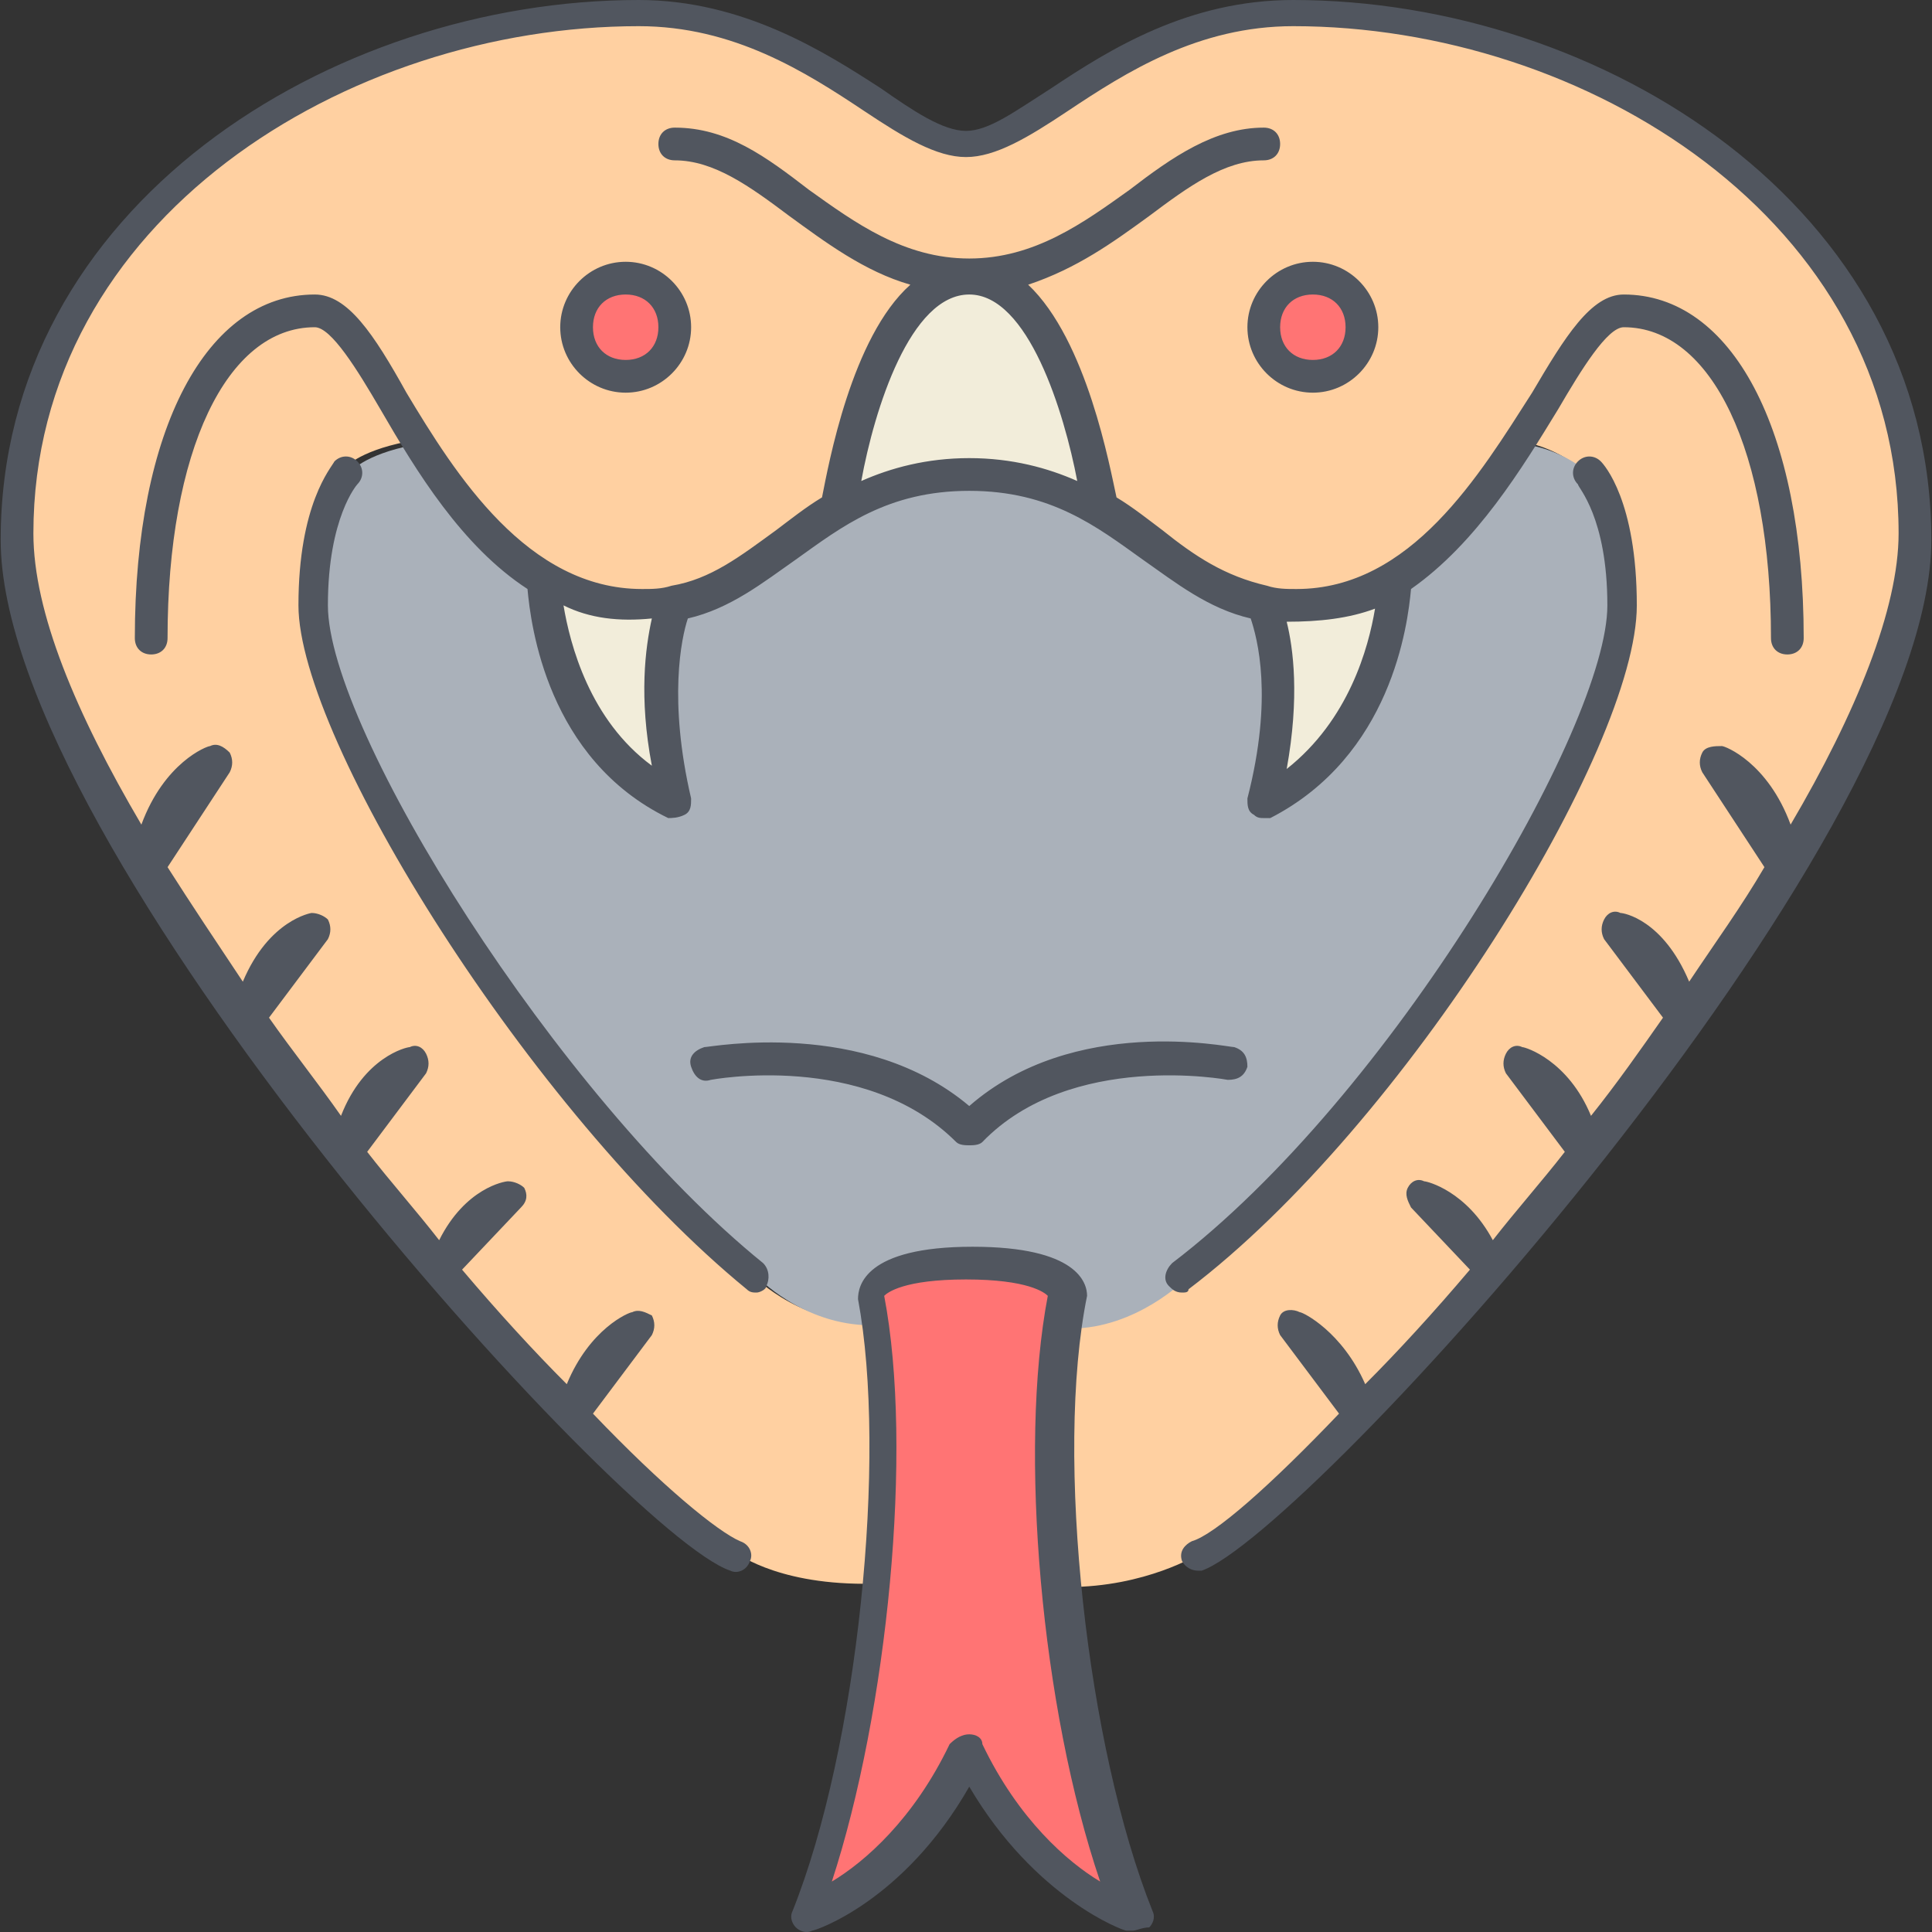
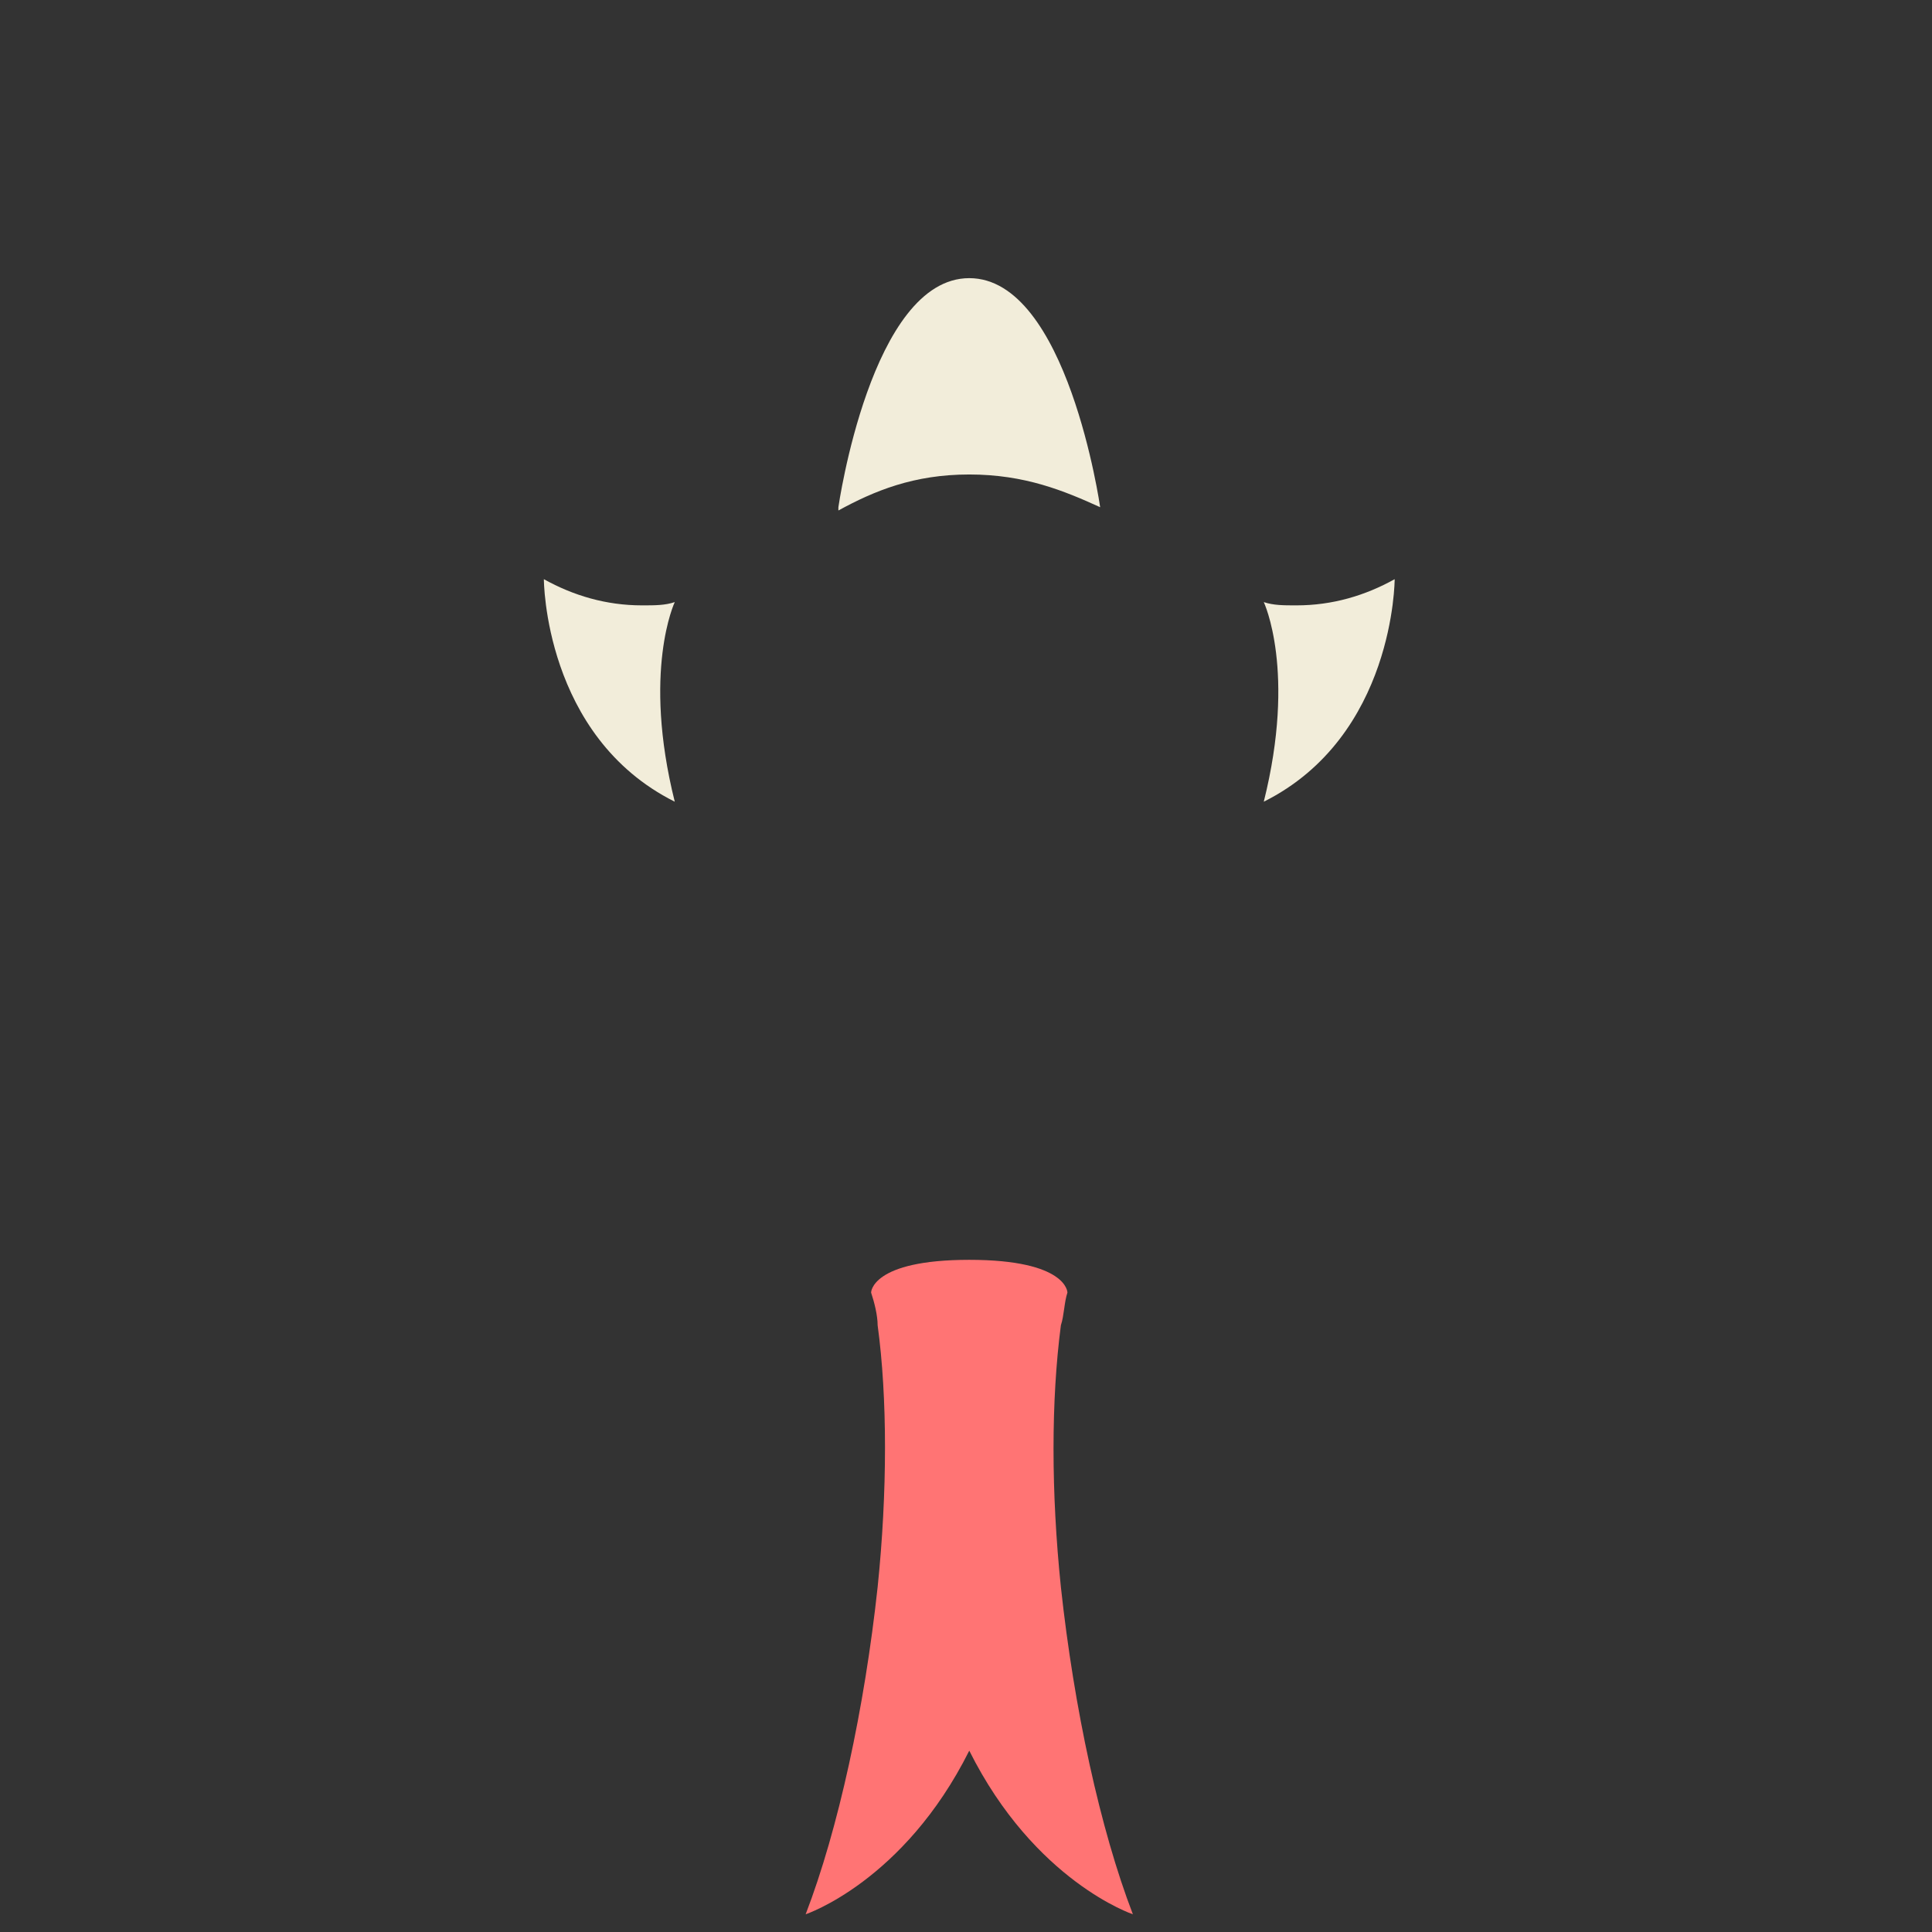
<svg xmlns="http://www.w3.org/2000/svg" version="1.1" id="Layer_1" x="0px" y="0px" viewBox="0 0 503.82 503.82" style="enable-background:new 0 0 503.82 503.82;" xml:space="preserve">
  <rect x="0" y="0" width="503.82" height="503.82" fill="#333333" stroke="none" />
  <g transform="translate(1 1)">
    <path style="fill:#F2EDDA;" d="M174.962,156.013c0,0-8.533,17.92,0,52.053C140.829,191,140.829,150.04,140.829,150.04   c7.68,4.267,16.213,6.827,25.6,6.827C169.842,156.867,172.402,156.867,174.962,156.013z M362.696,150.04c0,0,0,40.96-34.133,58.027   c8.533-34.133,0-52.053,0-52.053c2.56,0.853,5.12,0.853,8.533,0.853C346.482,156.867,355.016,154.307,362.696,150.04z    M285.896,131.267L285.896,131.267c-9.387-4.267-19.627-8.533-34.133-8.533s-24.747,4.267-34.133,9.387v-0.853   c0,0,8.533-59.733,34.133-59.733S285.896,131.267,285.896,131.267z" />
-     <path style="fill:#FFD0A1;" d="M149.362,367.64C93.042,309.614,4.296,196.973,4.296,139.8c0-85.333,85.333-136.533,162.133-136.533   c42.667,0,68.267,34.133,85.333,34.133s42.667-34.133,85.333-34.133c76.8,0,162.133,51.2,162.133,136.533   c0,56.32-88.747,169.813-145.067,227.84l0,0c-20.48,20.48-35.84,34.133-42.667,36.693c0,0-13.653,8.533-34.133,8.533h-1.707   c-2.56-24.747-2.56-49.493,0-68.267h0.853c17.067,0,29.867-12.8,29.867-12.8c57.173-42.667,115.2-140.8,115.2-174.933   c0-25.6-8.533-34.133-8.533-34.133s-6.827-6.827-17.067-8.533l-1.707-0.853c-8.533,13.653-18.773,28.16-33.28,35.84   c-7.68,4.267-16.213,6.827-25.6,6.827c-3.413,0-5.973,0-8.533-0.853c-17.067-3.413-28.16-15.36-42.667-24.747v-0.853   c0,0-8.533-59.733-34.133-59.733s-34.133,59.733-34.133,59.733v0.853c-15.36,8.533-25.6,21.333-42.667,24.747   c-2.56,0.853-5.12,0.853-8.533,0.853c-9.387,0-17.92-2.56-25.6-6.827c-13.653-8.533-23.893-22.187-32.427-35.84l-1.707,0.853   c-12.8,2.56-16.213,6.827-17.067,7.68c0,0-8.533,8.533-8.533,34.133c0,33.28,58.88,129.707,115.2,174.933   c0,0,11.947,12.8,29.867,12.8h1.707c2.56,19.627,2.56,43.52,0,68.267h-1.707c-23.893,0-34.133-8.533-34.133-8.533   C185.202,401.773,169.842,388.12,149.362,367.64L149.362,367.64z" />
-     <path style="fill:#AAB1BA;" d="M226.162,344.6c-17.92,0-29.867-12.8-29.867-12.8c-56.32-45.227-115.2-141.653-115.2-174.933   c0-25.6,8.533-34.133,8.533-34.133c0.853-0.853,4.267-5.12,17.067-7.68l1.707-0.853c8.533,13.653,18.773,27.307,32.427,35.84   c0,0,0,40.96,34.133,58.027c-8.533-34.133,0-52.053,0-52.053c17.067-3.413,28.16-15.36,42.667-24.747   c8.533-5.12,19.627-9.387,34.133-9.387s24.747,4.267,34.133,9.387c15.36,8.533,25.6,21.333,42.667,24.747c0,0,8.533,17.92,0,52.053   c34.133-17.067,34.133-58.027,34.133-58.027c13.653-8.533,24.747-22.187,33.28-35.84l1.707,0.853   c10.24,1.707,17.067,8.533,17.067,8.533s8.533,8.533,8.533,34.133c0,34.133-58.027,132.267-115.2,174.933   c0,0-12.8,12.8-29.867,12.8h-0.853c0-3.413,0.853-5.973,1.707-8.533c0,0,0-8.533-25.6-8.533s-25.6,8.533-25.6,8.533   c0.853,2.56,0.853,5.12,1.707,8.533L226.162,344.6z" />
    <g>
      <path style="fill:#FF7474;" d="M294.429,498.2c0,0-25.6-8.533-42.667-42.667c-17.067,34.133-42.667,42.667-42.667,42.667    c8.533-22.187,15.36-53.76,18.773-85.333c2.56-24.747,2.56-49.493,0-68.267c0-2.56-0.853-5.973-1.707-8.533    c0,0,0-8.533,25.6-8.533s25.6,8.533,25.6,8.533c-0.853,2.56-0.853,5.973-1.707,8.533c-2.56,19.627-2.56,43.52,0,68.267    C279.069,444.44,285.896,476.013,294.429,498.2" />
-       <path style="fill:#FF7474;" d="M162.162,71.533c6.827,0,12.8,5.973,12.8,12.8s-5.973,12.8-12.8,12.8    c-6.827,0-12.8-5.973-12.8-12.8S155.336,71.533,162.162,71.533z M341.362,71.533c6.827,0,12.8,5.973,12.8,12.8    s-5.973,12.8-12.8,12.8s-12.8-5.973-12.8-12.8S334.536,71.533,341.362,71.533z" />
    </g>
  </g>
-   <path style="fill:#51565F;" d="M295.429,503.467c-0.853,0-0.853,0-1.707,0c-0.853,0-23.893-8.533-40.96-37.547  c-17.067,29.867-40.107,37.547-40.96,37.547c-1.707,0.853-3.413,0-4.267-0.853c-0.853-0.853-1.707-2.56-0.853-4.267  c17.067-42.667,24.747-118.613,17.067-159.573c0-3.413,1.707-13.653,29.867-13.653c27.307,0,29.867,9.387,29.867,12.8  c-8.533,41.813,0,117.76,17.067,160.427c0.853,1.707,0,3.413-0.853,4.267C297.989,502.613,296.283,503.467,295.429,503.467z   M252.762,452.267c1.707,0,3.413,0.853,3.413,2.56c9.387,19.627,22.187,30.72,30.72,35.84  c-15.36-45.227-21.333-112.64-13.653-152.747c-0.853-0.853-5.12-4.267-21.333-4.267s-20.48,3.413-21.333,4.267  c7.68,40.107,0.853,108.373-13.653,152.747c8.533-5.12,21.333-16.213,30.72-35.84C249.349,453.12,251.056,452.267,252.762,452.267z   M312.496,409.6c-1.707,0-3.413-0.853-4.267-2.56c-0.853-2.56,0.853-4.267,2.56-5.12c5.973-1.707,20.48-14.507,38.4-33.28  l-15.36-20.48c-0.853-1.707-0.853-3.413,0-5.12c0.853-1.707,3.413-1.707,5.12-0.853c0.853,0,11.093,5.12,17.067,18.773  c8.533-8.533,17.92-18.773,27.307-29.867l-15.36-16.213c-0.853-1.707-1.707-3.413-0.853-5.12c0.853-1.707,2.56-2.56,4.267-1.707  c0.853,0,11.093,2.56,17.92,15.36c5.973-7.68,12.8-15.36,18.773-23.04l-15.36-20.48c-0.853-1.707-0.853-3.413,0-5.12  c0.853-1.707,2.56-2.56,4.267-1.707c0.853,0,11.947,3.413,17.92,17.92c6.827-8.533,12.8-17.067,18.773-25.6l-15.36-20.48  c-0.853-1.707-0.853-3.413,0-5.12s2.56-2.56,4.267-1.707c0.853,0,11.093,1.707,17.92,17.92c6.827-10.24,13.653-19.627,19.627-29.867  l-16.213-24.747c-0.853-1.707-0.853-3.413,0-5.12c0.853-1.707,3.413-1.707,5.12-1.707c0.853,0,11.947,4.267,17.92,20.48  c17.067-29.013,28.16-56.32,28.16-75.947c0-81.92-81.92-132.267-157.867-132.267c-24.747,0-43.52,11.947-58.88,22.187  c-10.24,6.827-18.773,11.947-26.453,11.947c-7.68,0-16.213-5.12-26.453-11.947c-15.36-10.24-34.133-22.187-58.88-22.187  C90.629,6.826,8.709,57.173,8.709,139.093c0,20.48,11.093,46.933,28.16,75.947c5.973-16.213,17.067-20.48,17.92-20.48  c1.707-0.853,3.413,0,5.12,1.707c0.853,1.707,0.853,3.413,0,5.12l-16.213,24.747c5.973,9.387,12.8,19.627,19.627,29.867  c6.827-16.213,17.92-17.92,17.92-17.92c1.707,0,3.413,0.853,4.267,1.707c0.853,1.707,0.853,3.413,0,5.12l-15.36,20.48  c5.973,8.533,12.8,17.067,18.773,25.6c5.973-15.36,17.067-17.92,17.92-17.92c1.707-0.853,3.413,0,4.267,1.707  c0.853,1.707,0.853,3.413,0,5.12l-15.36,20.48c5.973,7.68,12.8,15.36,18.773,23.04c6.827-13.653,17.067-15.36,17.92-15.36  c1.707,0,3.413,0.853,4.267,1.707c0.853,1.707,0.853,3.413-0.853,5.12l-15.36,16.213c9.387,11.093,18.773,21.333,27.307,29.867  c5.973-14.507,16.213-18.773,17.067-18.773c1.707-0.853,3.413,0,5.12,0.853c0.853,1.707,0.853,3.413,0,5.12l-15.36,20.48  c17.92,18.773,32.427,30.72,38.4,33.28c2.56,0.853,3.413,3.413,2.56,5.12c-0.853,2.56-3.413,3.413-5.12,2.56  C162.31,400.213,0.177,221.013,0.177,140.8C0.177,53.76,86.363,0,166.577,0c27.307,0,48.64,13.653,63.147,23.04  c8.533,5.973,16.213,11.093,22.187,11.093c5.973,0,12.8-5.12,22.187-11.093C289.457,12.8,309.937,0,337.243,0  c80.213,0,166.4,53.76,166.4,140.8c0,80.213-162.987,259.413-190.293,268.8C313.349,409.6,313.349,409.6,312.496,409.6z   M197.296,337.067c-0.853,0-1.707,0-2.56-0.853c-56.32-46.08-116.907-143.36-116.907-178.347c0-26.453,8.533-35.84,9.387-37.547  c1.707-1.707,4.267-1.707,5.973,0s1.707,4.267,0,5.973c0,0-7.68,8.533-7.68,31.573c0,32.427,59.733,128,113.493,171.52  c1.707,1.707,1.707,4.267,0.853,5.973C199.856,336.213,198.149,337.067,197.296,337.067z M308.229,337.067  c-1.707,0-2.56-0.853-3.413-1.707c-1.707-1.707-0.853-4.267,0.853-5.973c57.173-43.52,113.493-139.947,113.493-171.52  c0-23.04-7.68-30.72-7.68-31.573c-1.707-1.707-1.707-4.267,0-5.973c1.707-1.707,4.267-1.707,5.973,0  c0.853,0.853,9.387,10.24,9.387,37.547c0,37.547-60.587,135.68-116.907,178.347C309.936,337.067,309.082,337.067,308.229,337.067z   M252.762,298.667c-0.853,0-2.56,0-3.413-0.853c-23.893-23.893-64-16.213-64-16.213c-2.56,0.853-4.267-0.853-5.12-3.413  s0.853-4.267,3.413-5.12c1.707,0,41.813-7.68,69.12,15.36c27.307-23.893,67.413-15.36,69.12-15.36c2.56,0.853,3.413,2.56,3.413,5.12  c-0.853,2.56-2.56,3.413-5.12,3.413c0,0-40.96-7.68-64,16.213C255.322,298.667,253.616,298.667,252.762,298.667z M329.562,213.333  c-0.853,0-1.707,0-2.56-0.853c-1.707-0.853-1.707-2.56-1.707-4.267c6.827-26.453,2.56-41.813,0.853-46.933  c-11.093-2.56-19.627-9.387-28.16-15.36c-11.947-8.533-23.893-17.92-45.227-17.92s-33.28,9.387-45.227,17.92  c-8.533,5.973-17.067,12.8-28.16,15.36c-1.707,5.12-5.12,21.333,0.853,46.933c0,1.707,0,3.413-1.707,4.267  c-1.707,0.853-3.413,0.853-4.267,0.853c-31.573-15.36-35.84-50.347-36.693-59.733c-17.067-11.093-29.013-30.72-38.4-46.933  c-5.973-10.24-12.8-21.333-17.067-21.333c-23.04,0-38.4,32.427-38.4,81.067c0,2.56-1.707,4.267-4.267,4.267  c-2.56,0-4.267-1.707-4.267-4.267c0-54.613,18.773-89.6,46.933-89.6c8.533,0,15.36,10.24,23.893,25.6  c12.8,21.333,31.573,51.2,61.44,51.2c2.56,0,5.12,0,7.68-0.853l0,0c10.24-1.707,17.92-7.68,27.307-14.507  c3.413-2.56,7.68-5.973,11.947-8.533c1.707-8.533,7.68-41.813,23.04-55.467c-11.947-3.413-22.187-11.093-31.573-17.92  c-10.24-7.68-19.627-14.507-29.867-14.507c-2.56,0-4.267-1.707-4.267-4.267s1.707-4.267,4.267-4.267  c13.653,0,23.893,7.68,34.987,16.213c11.947,8.533,24.747,17.92,41.813,17.92s29.867-9.387,41.813-17.92  c11.093-8.533,22.187-16.213,34.987-16.213c2.56,0,4.267,1.707,4.267,4.267s-1.707,4.267-4.267,4.267  c-10.24,0-19.627,6.827-29.867,14.507c-9.387,6.827-18.773,13.653-31.573,17.92c15.36,14.507,21.333,47.787,23.04,55.467  c4.267,2.56,8.533,5.973,11.947,8.533c8.533,6.827,16.213,11.947,27.307,14.507l0,0c2.56,0.853,5.12,0.853,7.68,0.853  c29.867,0,47.787-29.867,61.44-51.2c8.533-14.507,15.36-25.6,23.893-25.6c28.16,0,46.933,34.987,46.933,89.6  c0,2.56-1.707,4.267-4.267,4.267s-4.267-1.707-4.267-4.267c0-48.64-15.36-81.067-38.4-81.067c-4.267,0-11.093,11.093-17.067,21.333  c-9.387,15.36-21.333,34.987-38.4,46.933c-0.853,9.387-5.12,43.52-36.693,59.733C331.269,213.333,330.416,213.333,329.562,213.333z   M335.536,162.133c1.707,6.827,3.413,19.627,0,38.4c16.213-12.8,21.333-31.573,23.04-41.813  C351.749,161.28,344.069,162.133,335.536,162.133z M146.949,157.867c1.707,10.24,6.827,29.867,23.04,41.813  c-3.413-17.92-1.707-30.72,0-38.4C161.456,162.133,153.776,161.28,146.949,157.867z M252.762,119.467  c11.093,0,20.48,2.56,28.16,5.973c-3.413-17.92-12.8-48.64-28.16-48.64s-24.747,29.867-28.16,48.64  C232.282,122.027,241.669,119.467,252.762,119.467z M342.362,102.4c-9.387,0-17.067-7.68-17.067-17.067s7.68-17.067,17.067-17.067  s17.067,7.68,17.067,17.067S351.749,102.4,342.362,102.4z M342.362,76.8c-5.12,0-8.533,3.413-8.533,8.533  c0,5.12,3.413,8.533,8.533,8.533s8.533-3.413,8.533-8.533C350.896,80.213,347.482,76.8,342.362,76.8z M163.162,102.4  c-9.387,0-17.067-7.68-17.067-17.067s7.68-17.067,17.067-17.067s17.067,7.68,17.067,17.067S172.549,102.4,163.162,102.4z   M163.162,76.8c-5.12,0-8.533,3.413-8.533,8.533c0,5.12,3.413,8.533,8.533,8.533s8.533-3.413,8.533-8.533  C171.696,80.213,168.282,76.8,163.162,76.8z" />
  <g>
</g>
  <g>
</g>
  <g>
</g>
  <g>
</g>
  <g>
</g>
  <g>
</g>
  <g>
</g>
  <g>
</g>
  <g>
</g>
  <g>
</g>
  <g>
</g>
  <g>
</g>
  <g>
</g>
  <g>
</g>
  <g>
</g>
</svg>